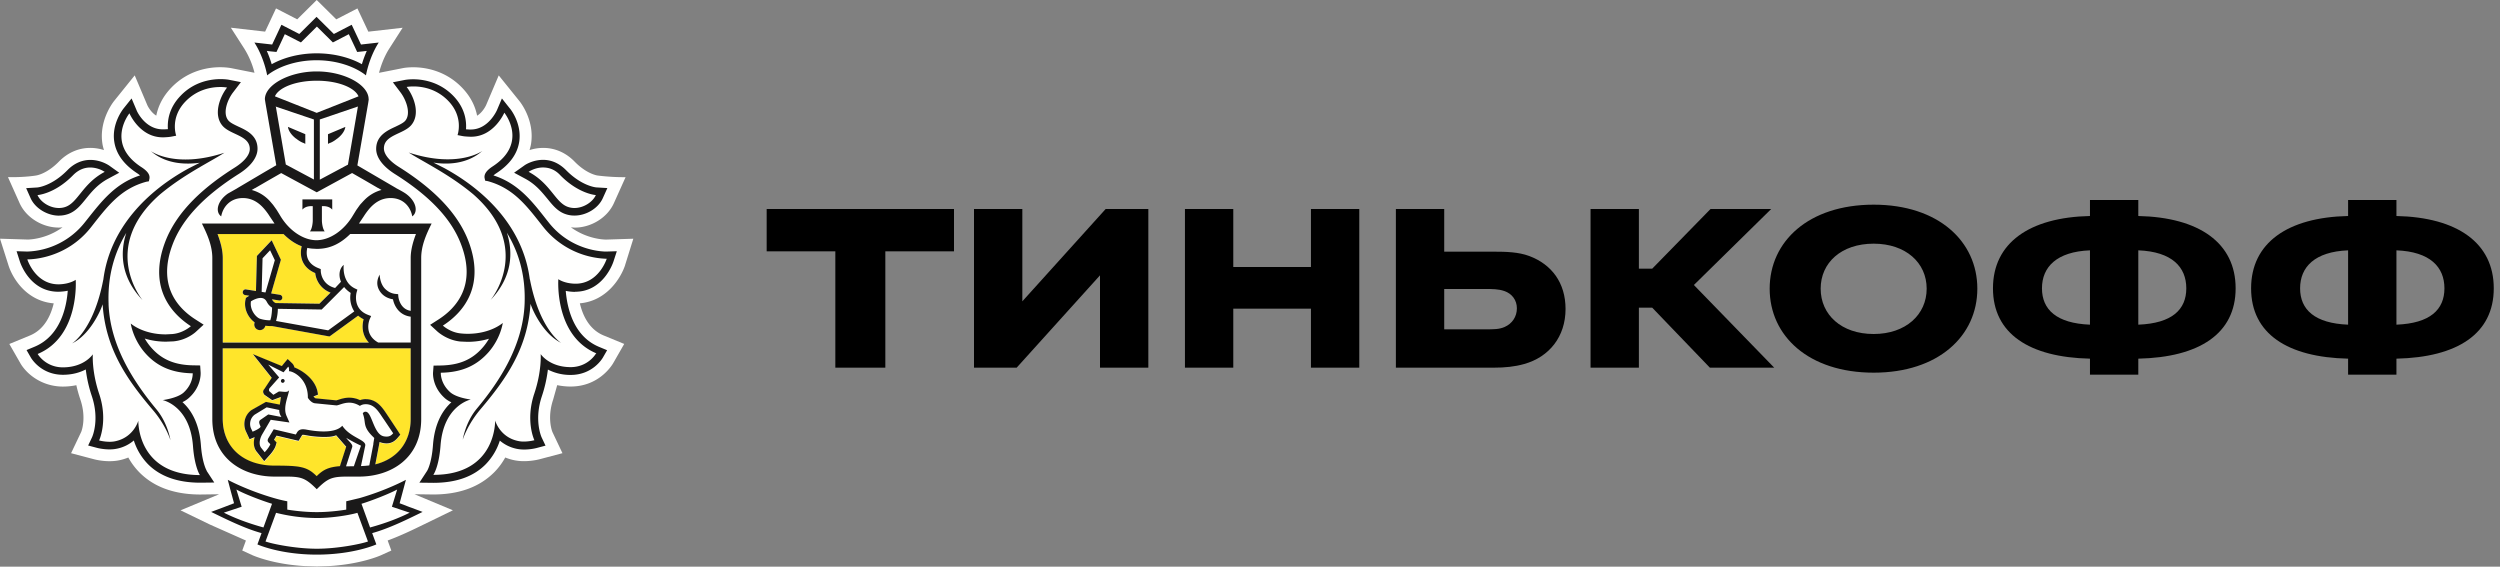
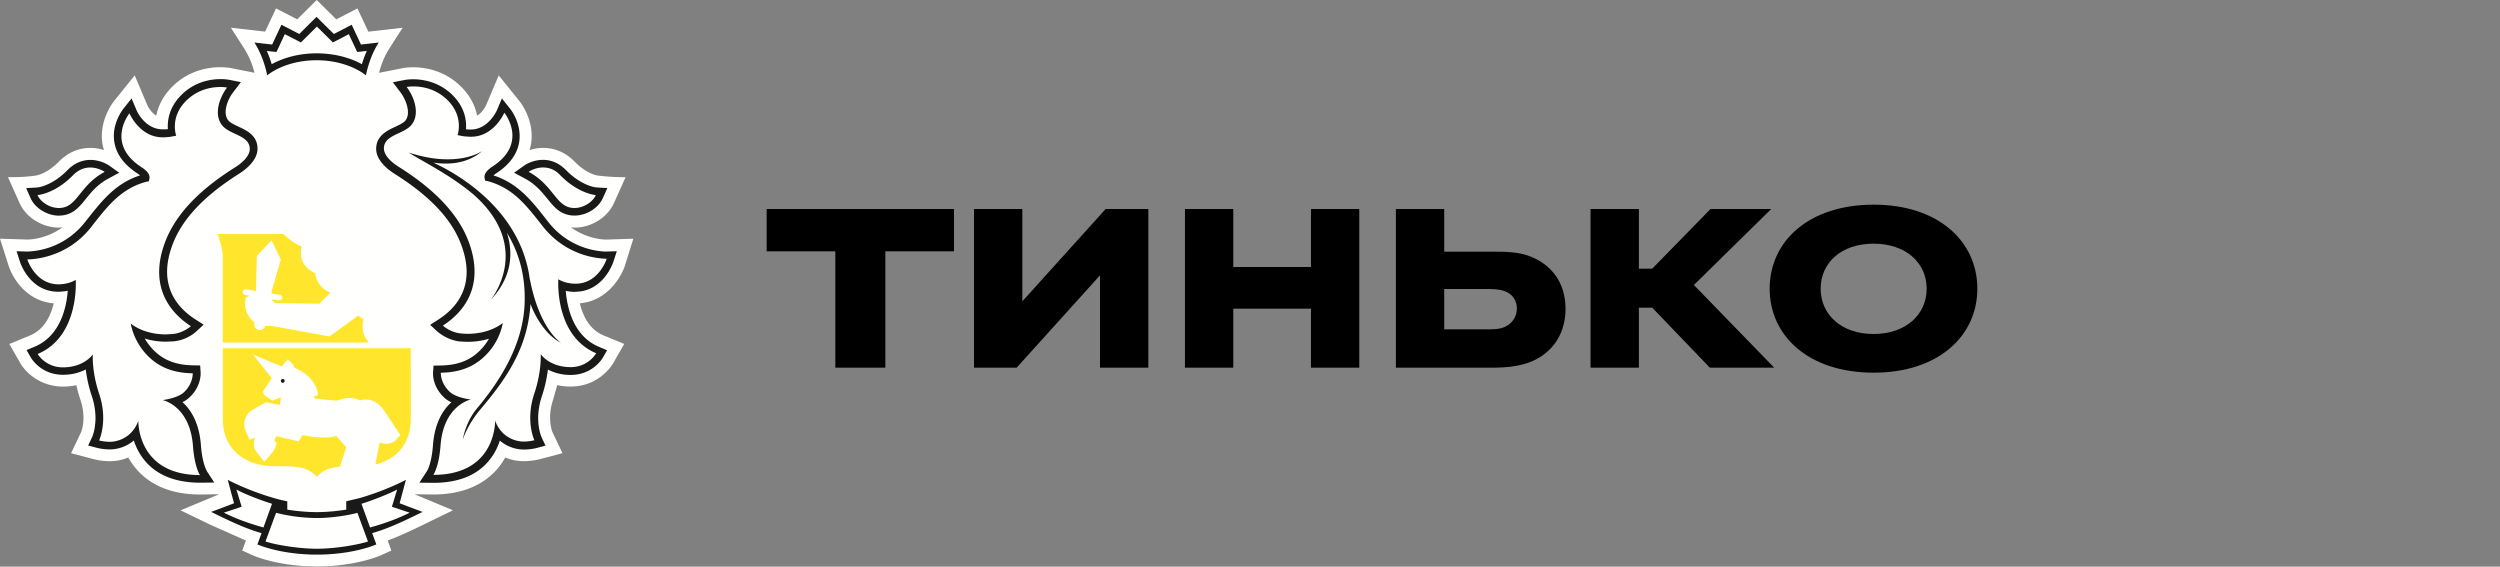
<svg xmlns="http://www.w3.org/2000/svg" xmlns:xlink="http://www.w3.org/1999/xlink" width="150" height="34" viewBox="0 0 150 34" fill="none">
  <rect x="0" y="0" width="150" height="34" fill="#808080" stroke="none" />
  <g fill-rule="evenodd">
    <g fill="#fffffe">
      <path d="M37.507 15.903l.493-1.58-1.632.052c-.138 0-1.14-.03-2.112-.735l.22.017c1 0 1.97-.604 2.357-1.467l.702-1.56c-.88.012-1.685-.1-1.685-.1-.007-.001-.64-.083-1.374-.834-.526-.538-1.177-.822-1.882-.822a2.71 2.71 0 0 0-.822.131c.038-.127.072-.255.093-.387.224-1.46-.713-2.573-.714-2.572l-1.227-1.522-.76 1.788c-.002.006-.195.425-.538.63-.103-.526-.358-1.117-.903-1.682-1.027-1.064-2.276-1.224-2.93-1.224-.303 0-.52.033-.572.042l-1.48.292c.085-.33.268-.9.6-1.43l.817-1.275L22.1 1.9 21.445.506l-1.268.655L19.003 0l-1.17 1.16-1.272-.655-.654 1.393-2.056-.235.82 1.277a5.05 5.05 0 0 1 .599 1.426l-1.413-.28-.048-.008c-.07-.01-.286-.045-.6-.045-.654 0-1.903.16-2.927 1.223-.545.564-.8 1.156-.905 1.682-.34-.202-.532-.615-.532-.615l-.762-1.8L6.845 6.06c-.153.197-.904 1.244-.7 2.56.02.13.055.258.092.385a2.68 2.68 0 0 0-.82-.131c-.705 0-1.356.285-1.883.822-.73.748-1.36.832-1.356.832 0 0-.667.12-1.7.1l.698 1.56c.39.864 1.358 1.467 2.357 1.467.075 0 .147-.01.22-.017-.97.706-1.972.735-2.093.735L0 14.322l.503 1.58c.254.815 1.1 2.165 2.72 2.3-.176.74-.567 1.57-1.425 1.927l-1.238.51.675 1.178c.38.635 1.275 1.378 2.548 1.378.275-.001.54-.03.798-.083.065.3.147.58.244.87.38 1.13.052 1.92.05 1.928l-.61 1.282 1.364.36c.017.005.43.12.945.12.234 0 .458-.024.667-.075.158-.037.31-.086.458-.146.177.317.39.607.64.866.874.9 2.113 1.354 3.682 1.354h.005l1.12-.015-2.314.964 1.757.85 2.166.962-.22.6.605.277c.054.024 1.22.546 3.155.657l.725.022.72-.023c1.923-.114 3.078-.63 3.133-.656l.607-.277-.22-.602c.792-.29 1.578-.674 2.19-.973l1.725-.84-2.307-.963 1.125.015c1.57 0 2.8-.456 3.683-1.355.25-.257.463-.546.64-.865.147.06.3.11.46.147a2.9 2.9 0 0 0 .666.074c.507 0 .924-.113.935-.116l1.37-.363-.597-1.26c-.014-.032-.34-.82.038-1.952l.244-.87a3.92 3.92 0 0 0 .803.083c1.622 0 2.4-1.143 2.55-1.39l.668-1.166-1.237-.51c-.86-.358-1.25-1.187-1.425-1.927 1.6-.14 2.457-1.5 2.72-2.3z" />
-       <path d="M19.003 4.843c-1.3.001-2.294.43-2.507.938l2.507 1 2.508-1c-.212-.507-1.195-.936-2.508-.938zm.027 26.24h-.05a10.25 10.25 0 0 1-2.414-.312l-.634 1.718c.418.15 1.834.435 3.075.435s2.656-.286 3.073-.435l-.633-1.718a10.31 10.31 0 0 1-2.416.312zm4.797-1.7c-.472.267-1.525.67-2.138.856l.514 1.42c.948-.26 1.73-.562 2.376-.887l-1.068-.355.315-1.033zm-9.645 0l.316 1.033-1.07.355c.645.325 1.43.628 2.375.887l.515-1.42c-.6-.186-1.666-.588-2.138-.856zM19.003 3.2c.988 0 1.957.237 2.702.652.068-.228.163-.506.293-.797l-.282.034-.295.03-.125-.27-.377-.797-.687.36-.268.136-.214-.2-.747-.74-.958.95-.267-.136-.7-.36-.372.797-.128.27-.295-.03-.28-.034a6.89 6.89 0 0 1 .293.797c.748-.416 1.716-.652 2.7-.652zm15.085 9.217c.128.044.258.064.388.064.56 0 1.1-.363 1.285-.776 0 0-1.024-.062-2.126-1.183-.35-.363-.722-.472-1.04-.472-.495 0-.866.26-.866.26 1.33.7 1.603 1.85 2.36 2.106zm-30.555.063c.13 0 .26-.02.385-.065.76-.256 1.034-1.395 2.363-2.105 0 0-.372-.262-.864-.262-.32 0-.7.1-1.044.472-1.1 1.12-2.125 1.183-2.125 1.183.184.413.725.776 1.284.776zm30.154 8.115c-1.03-.5-1.68-1.86-1.837-2.345-.17 2.678-1.476 4.535-3 6.324-.8.927-1.068 1.83-1.068 1.83s.153-1.02.837-1.853c1.423-1.712 2.775-3.845 2.876-6.3.07-1.72-.372-3.116-1.06-4.266.386 1.198.33 2.664-.978 4.033 0 0 2.606-3.128-1.038-6.335-1.458-1.22-3.054-1.974-3.875-2.508 2.968.97 4.417-.098 4.417-.098-.947.823-2.174.8-2.936.7l.652.33c2.502 1.36 4.75 3.602 5.134 6.704v-.023c.582 3.046 1.877 3.828 1.877 3.828zm.762-3.55l.066.001c1.395 0 1.867-1.497 1.867-1.497h-.027a5.05 5.05 0 0 1-3.796-1.927c-.964-1.227-1.756-2.306-3.317-2.73l-.154-.027-.033-.157c-.043-.24.12-.463.492-.705 2.156-1.414.7-3.217.7-3.217s-.615 1.442-1.992 1.442c-.033 0-.068-.002-.102-.002-.156-.008-.307-.014-.46-.046l-.254-.05s.393-1.07-.555-2.052c-.714-.74-1.582-.868-2.084-.868-.253 0-.413.032-.413.032.476.623.82 1.658.27 2.296-.475.548-1.635.575-1.635 1.393 0 .346.323.75.903 1.113 1.744 1.1 3.475 2.56 4.195 4.517.9 2.44-.114 4.06-1.56 5a2.04 2.04 0 0 0 1.111.472l.387.02c1.4 0 2.108-.652 2.108-.652s-.12.9-.84 1.74c-.667.772-1.542 1.228-2.878 1.247 0 0-.042.62.55 1.158.38.34 1.252.45 1.252.45s-1.636.332-1.816 2.753c-.098 1.3-.433 1.767-.433 1.767h.03c3.796 0 3.7-3.262 3.7-3.262s.264.966 1.323 1.218a1.58 1.58 0 0 0 .395.047c.34 0 .637-.08.637-.08s-.555-1.172-.005-2.8c.456-1.36.383-2.368.383-2.368s.5.775 1.78.782h.013c1.056 0 1.516-.802 1.516-.802-2.53-1.053-2.28-4.45-2.28-4.45s.328.246.97.27zM9.16 24.573c-1.525-1.8-2.83-3.646-3-6.324-.157.486-.806 1.836-1.835 2.345 0 0 1.294-.782 1.875-3.828v.023c.385-3.102 2.633-5.343 5.136-6.704l.65-.33c-.76.118-1.988.132-2.935-.7 0 0 1.45 1.068 4.416.098-.82.534-2.416 1.288-3.874 2.508-3.645 3.207-1.038 6.336-1.038 6.336-1.3-1.37-1.363-2.835-.978-4.033-.7 1.15-1.132 2.545-1.06 4.266.1 2.465 1.452 4.597 2.872 6.3.687.83.842 1.852.842 1.852s-.28-.9-1.07-1.83zm.6-.6s.874-.1 1.253-.45c.6-.537.548-1.158.548-1.158-1.336-.02-2.2-.475-2.88-1.247-.718-.838-.837-1.74-.837-1.74s.718.652 2.105.652l.388-.02c.658-.054 1.114-.472 1.114-.472-1.448-.93-2.462-2.55-1.563-5 .72-1.956 2.45-3.417 4.196-4.517.58-.362.902-.766.902-1.113 0-.818-1.16-.844-1.633-1.392-.55-.638-.205-1.673.27-2.296 0 0-.158-.032-.413-.032-.5 0-1.37.126-2.083.868-.95.982-.556 2.052-.556 2.052l-.254.05c-.15.032-.304.038-.46.047l-.1.001c-1.38 0-1.992-1.44-1.992-1.44s-1.463 1.803.7 3.217c.37.24.534.466.5.705l-.033.156-.156.028c-1.56.425-2.35 1.504-3.317 2.73a5.01 5.01 0 0 1-3.786 1.938h-.028s.473 1.497 1.868 1.497l.066-.001c.64-.023.97-.27.97-.27s.248 3.397-2.282 4.45c0 0 .46.803 1.516.803h.013c1.27-.008 1.78-.782 1.78-.782s-.074 1.008.38 2.368c.55 1.64-.002 2.8-.002 2.8s.295.08.636.08a1.56 1.56 0 0 0 .394-.047c1.058-.252 1.323-1.218 1.323-1.218s-.097 3.262 3.7 3.262h.027s-.332-.456-.43-1.768c-.18-2.42-1.817-2.753-1.817-2.753zm8.387-12h1.8v.615c-.2-.258-.62-.206-.62-.206v.887s.015.436.168.625H18.6c.155-.2.17-.625.17-.625v-.887s-.408-.053-.62.206v-.615zm-1.95.092l.183.213.04.052.163.228.036.052.183.298c.548.947 1.424 1.513 2.202 1.514s1.654-.567 2.203-1.514l.186-.303.028-.042.17-.237.036-.046.188-.218.03-.03a2.27 2.27 0 0 1 1.047-.625l-.194-.113h-.01l-.77-.448-.792-.454L19 11.536l-.006-.005-.004.005-2.116-1.154-.8.454-.772.448h-.01l-.195.113c.436.12.767.336 1.047.623.012.01.02.024.034.034zm2.133-4.002v.58l-.1-.05c-.005-.004-.168-.04-.452-.266-.468-.364-.478-.7-.478-.7l1.04.438zm.5 2.717V7.168L16.532 6.4l.603 3.5 1.685.9zm.86-2.717l1.04-.438s-.01.336-.48.7c-.283.225-.446.262-.452.266l-.1.05v-.58zm1.193 1.827l.6-3.5-2.287.778v3.602l1.686-.9zm-5.29 9.24c.222.08.493.098.632.098l.02-.064.032-.127c.04-.2.053-.425.056-.57-.093-.06-.226-.162-.3-.318-.085-.18-.206-.263-.383-.263-.23 0-.477.14-.584.204-.084.498.282.95.528 1.04z" />
      <path d="M20.646 17.21L19.3 18.57l-2.63-.04a2.73 2.73 0 0 1-.085.645l-.02.083 3.127.564 1.57-1.14c-.253-.37-.277-.81-.22-1.118-.166-.106-.292-.226-.393-.354z" />
      <path d="M21.003 14.04c-.606.602-1.187.825-1.705.877l-.286.016H19a2.72 2.72 0 0 1-.286-.016 2.12 2.12 0 0 1-.282-.044c-.034.136-.077.418.046.687.1.243.333.424.66.545l.1.043.002.118c0 .035.026.8.86 1.014l.352-.374c-.17-.402-.08-.812.166-1.012-.01.042-.12 1.048.685 1.422l.133.063-.04.14c-.013.042-.28 1.016.693 1.378l.172.065-.077.168c-.017.037-.4.92.5 1.422h1.95V19c-.694-.085-.987-.643-1.063-1.04-.323-.056-.572-.195-.743-.422-.4-.54-.057-1.035-.053-1.062-.001.004 0 .53.324.856.16.156.35.278.64.306l.142.013.012.145c.002.03.08.744.742.855l-.002-3.17c0-.5.143-.985.315-1.44h-3.953zm-5.253 1.454l-.053 2.02.23.035.56-1.937-.284-.596-.452.48zm1.214 7.474c-.065-.002-.113-.058-.1-.123s.058-.112.123-.106.112.06.1.122-.06.113-.124.107zm4.962 1.787c.017 0 .037.002.055.007.35.1.437 1.358 1.048 1.47a.77.77 0 0 0 .164.017c.177 0 .282-.075.396-.2l-.538-.8c-.306-.427-.543-.944-1.112-.944l-.044.002c-.187.01-.303.1-.303.1-.23-.145-.445-.194-.64-.194-.356 0-.634.164-.773.164h-.005l-1.27-.126c-.198-.02-.356-.22-.412-.298l-.022-.034v-.102c-.043-1.04-.847-1.486-1.134-1.493 0 0 .034-.198-.043-.273l-.28.34-.92-.462.656.768-.555.625c-.07.07-.06.167-.032.208l.24.212.305-.185c.015-.01.043-.015.077-.015.084 0 .2.022.324.022s.23-.026.244-.143c-.038.386-.396 1.056-.16 1.584l.174.398-1.123-.162-.526.9c-.162.296-.187.616-.03.8l.197.246s.276-.293.338-.486l-.1-.098c-.075-.083-.07-.157-.025-.246l.33-.548 1.326.313.07-.12c.1-.15.22-.195.362-.195a1.16 1.16 0 0 1 .181.017 5.57 5.57 0 0 0 1.056.114c.444 0 .885-.08 1.12-.344.48.713 1.453.827 1.377 1.2l-.257 1.222.488-.04.244-1.27.052-.325c-.093-.096-.32-.297-.45-.542-.172-.33-.08-.503-.238-.933 0 0 .05-.1.162-.1z" />
      <path d="M15.153 25.9s.44-.18.48-.3l-.06-.147c-.042-.096-.036-.2.045-.256l.474-.33.792.153s-.143-.18-.13-.42L16 24.44l-.713.435c-.306.23-.328.604-.227.826l.095.2zm5.607 2.072l.47-.008.43-1.233a9.54 9.54 0 0 1-.887-.47c.122.182.415.388.357.548l-.372 1.16z" />
    </g>
    <path d="M24.642 20.895H13.367v4.25c0 1.738 1.255 2.826 3.108 2.826 1.547 0 1.955.06 2.53.633.397-.396.725-.544 1.398-.6l.016-.066.355-1.1-.6-.686c-.23.077-.424.1-.748.1a6.32 6.32 0 0 1-1.12-.116.52.52 0 0 0-.117-.014c-.05 0-.053.004-.067.03l-.2.33-.243-.056-1.082-.255-.15.245.022.026.132.145-.058.2c-.08.248-.338.537-.417.617l-.27.3-.247-.312-.185-.233c-.195-.218-.24-.552-.13-.902l-.316.13-.137-.3-.096-.212c-.166-.373-.105-.918.342-1.247l.87-.493.83.163c.02-.08.05-.365.073-.437-.016-.002-.03-.006-.047-.006l-.478.18-.46-.32s-.18-.174-.016-.347l.446-.677-1.13-1.42 1.737.715.116-.143.234-.28.267.254a.52.52 0 0 1 .14.25c.478.187 1.337.738 1.412 1.634l-.268.107v.006c.062.073.112.103.128.106l1.24.122c.032-.005.07-.02.115-.032.155-.053.385-.13.66-.13a1.51 1.51 0 0 1 .647.149c.077-.03.17-.05.28-.058h.06c.664 0 .994.497 1.258.893l.134.197.546.828.137.214-.167.195c-.13.15-.323.325-.655.325a1.2 1.2 0 0 1-.225-.023.95.95 0 0 1-.197-.061l-.035.2-.217 1.136c1.3-.32 2.126-1.303 2.126-2.712l-.002-4.25zm-11.275-.342h8.77c-.438-.453-.43-1.027-.32-1.4-.128-.06-.233-.135-.327-.216l-1.663 1.207-.06.04-3.442-.623h-.07c-.083 0-.203-.003-.336-.02-.037.156-.17.262-.324.262a.27.27 0 0 1-.055-.005.33.33 0 0 1-.28-.39l.013-.074c-.354-.25-.682-.8-.537-1.4l.014-.062.05-.036a1.94 1.94 0 0 1 .155-.096l-.25-.04c-.093-.016-.156-.104-.142-.196s.104-.16.196-.143l.596.094.055-2.1.886-.94.553 1.167-.584 2.022.527.083c.093.015.156.102.142.197-.014.085-.086.142-.17.142-.01 0-.018 0-.027-.001l-.428-.07c.006.013.014.02.02.034a.47.47 0 0 0 .206.191l2.624.042.67-.664a1.42 1.42 0 0 1-.92-1.173c-.36-.154-.6-.385-.748-.685-.168-.37-.1-.744-.063-.925-.35-.128-.718-.36-1.094-.735h-3.952c.17.456.313.95.313 1.44v5.07z" fill="#ffe52b" />
    <g fill="#1a1919">
      <path d="M16.978 22.74c-.064-.006-.117.044-.123.107s.044.12.1.123.117-.043.124-.108-.044-.12-.1-.122zm5.226 8.908l-.515-1.42c.613-.187 1.666-.6 2.14-.856l-.315 1.033 1.067.356c-.645.324-1.428.627-2.375.887zm-3.198 1.276c-1.24 0-2.658-.286-3.076-.435l.634-1.72a10.26 10.26 0 0 0 2.415.312h.05c.794.005 1.887-.158 2.416-.312l.633 1.72c-.417.15-1.834.435-3.072.435zM13.43 30.76l1.07-.356-.316-1.033c.47.267 1.527.67 2.138.856l-.515 1.42c-.944-.26-1.73-.563-2.375-.887zm11.198-.315l-.65-.25.377-1.406s-1.15.626-2.773 1.095l-.808.193v.5s-.867.15-1.744.15h-.05c-.877 0-1.743-.15-1.743-.15v-.5s-.35-.06-.8-.193c-1.622-.47-2.772-1.095-2.772-1.095l.194.733.183.673-.652.25-.723.27c.828.4 1.976.984 3.026 1.272l-.248.678s1.332.608 3.552.613h.03c2.222-.006 3.553-.613 3.553-.613l-.25-.678c1.05-.288 2.2-.87 3.025-1.272l-.72-.27zM16.293 3.088l.295.03.128-.27.372-.797.7.358.267.137.958-.952.96.952.268-.137.687-.358.377.797.125.27.295-.03.282-.034c-.13.3-.225.57-.293.798C20.96 3.436 20 3.2 19.002 3.2s-1.95.237-2.7.653a6.83 6.83 0 0 0-.293-.798l.28.034zm2.7.527c1.322 0 2.38.44 2.965.907 0 0 .173-1.047.766-1.97l-1.065.12-.557-1.186-1.07.553-1.04-1.028-1.035 1.028-1.072-.553-.556 1.186-1.065-.12c.593.924.766 1.97.766 1.97.588-.467 1.643-.907 2.963-.907zm16.757 17.61s-.46.803-1.516.803h-.013c-1.268-.008-1.78-.782-1.78-.782s.073 1.008-.383 2.368c-.55 1.64.005 2.8.005 2.8s-.296.08-.637.08a1.58 1.58 0 0 1-.395-.047c-1.06-.252-1.323-1.218-1.323-1.218s.097 3.262-3.7 3.262H26s.335-.456.433-1.767c.18-2.42 1.816-2.753 1.816-2.753s-.873-.1-1.25-.45c-.592-.538-.55-1.158-.55-1.158 1.335-.02 2.2-.475 2.878-1.247.722-.837.84-1.74.84-1.74s-.718.652-2.107.652c-.122 0-.253-.006-.387-.02-.657-.054-1.1-.472-1.1-.472 1.446-.93 2.46-2.55 1.56-5-.72-1.956-2.452-3.417-4.195-4.517-.58-.362-.903-.766-.903-1.113 0-.817 1.16-.844 1.635-1.392.55-.638.205-1.673-.27-2.296 0 0 .16-.032.413-.032.5 0 1.37.126 2.084.868.947.982.555 2.052.555 2.052l.254.05c.152.032.303.038.46.046l.102.002c1.377 0 1.992-1.442 1.992-1.442s1.463 1.803-.692 3.217c-.37.242-.534.466-.492.705l.034.157.153.027c1.562.424 2.352 1.504 3.318 2.73a5.05 5.05 0 0 0 3.795 1.927h.028s-.473 1.497-1.867 1.497c-.023 0-.043 0-.066-.001-.64-.023-.97-.27-.97-.27s-.25 3.397 2.282 4.45zm-1.246-3.72c1.7 0 2.282-1.742 2.305-1.817l.2-.614-.643.02c-.226 0-2.113-.05-3.45-1.753l-.126-.158c-.872-1.114-1.7-2.184-3.183-2.657a1.51 1.51 0 0 1 .188-.141c.787-.518 1.244-1.147 1.358-1.878.168-1.1-.532-1.975-.562-2l-.476-.6-.297.7c-.02.044-.52 1.164-1.572 1.164h-.078l-.208-.012c.037-.5-.054-1.272-.754-1.998-.842-.873-1.873-1.004-2.413-1.004-.3 0-.48.036-.5.038l-.72.143.443.586c.348.45.663 1.285.3 1.72-.12.14-.366.25-.6.364-.484.223-1.146.535-1.146 1.326 0 .512.397 1.048 1.117 1.504 2.13 1.34 3.442 2.74 4 4.286.878 2.376-.267 3.732-1.38 4.446l-.5.32.437.402c.06.052.592.523 1.382.6l.426.018c.505 0 .936-.08 1.286-.186a3.29 3.29 0 0 1-.364.514c-.635.738-1.417 1.073-2.542 1.092l-.418.007-.032.42c-.004.085-.035.863.7 1.525.113.103.25.187.4.256-.5.45-1.006 1.234-1.104 2.576-.083 1.12-.35 1.535-.353 1.54l-.462.706.835.01c1.38 0 2.435-.38 3.166-1.136a3.59 3.59 0 0 0 .826-1.398 2.24 2.24 0 0 0 .954.48c.153.036.32.056.502.056.4 0 .716-.083.752-.092l.533-.142-.235-.498c-.017-.04-.462-1.04.016-2.466a8.13 8.13 0 0 0 .362-1.6 2.93 2.93 0 0 0 1.366.322c1.32 0 1.9-.987 1.927-1.03l.26-.453-.482-.2c-1.572-.654-1.92-2.4-2-3.36a2.93 2.93 0 0 0 .488.058l.08.002zm-1.92-7.456c.32 0 .7.1 1.04.472 1.102 1.12 2.127 1.183 2.127 1.183-.186.413-.726.776-1.285.776a1.17 1.17 0 0 1-.388-.065c-.758-.256-1.03-1.395-2.36-2.105 0 0 .37-.262.866-.262zm-1.083.667c.638.34 1 .797 1.335 1.2.32.395.624.774 1.1.932.17.058.348.086.53.086.713 0 1.43-.437 1.702-1.043l.274-.607-.662-.04c-.03-.001-.882-.08-1.828-1.047-.4-.398-.86-.606-1.368-.606-.62 0-1.08.3-1.13.342l-.608.43.655.353zm.29 6.05v.023c-.383-3.102-2.632-5.343-5.134-6.704l-.652-.33c.76.12 1.988.133 2.936-.7 0 0-1.45 1.068-4.417.098.82.534 2.417 1.288 3.875 2.508 3.643 3.207 1.037 6.336 1.037 6.336 1.3-1.37 1.364-2.835.978-4.033.7 1.15 1.13 2.545 1.062 4.266-.1 2.465-1.453 4.597-2.876 6.3-.684.83-.836 1.853-.836 1.853s.276-.9 1.067-1.83c1.525-1.8 2.83-3.646 3-6.324.158.486.807 1.836 1.838 2.345 0 0-1.295-.782-1.877-3.828zM12 28.504c-3.797 0-3.7-3.262-3.7-3.262s-.265.966-1.323 1.218c-.127.034-.262.047-.394.047-.34 0-.636-.08-.636-.08s.552-1.17.002-2.8c-.455-1.36-.38-2.368-.38-2.368s-.5.775-1.78.782h-.013c-1.055 0-1.516-.803-1.516-.803 2.53-1.053 2.282-4.45 2.282-4.45s-.33.246-.97.27l-.066.001c-1.396 0-1.868-1.497-1.868-1.497h.028c.258 0 2.33-.06 3.794-1.927.966-1.227 1.757-2.306 3.317-2.73l.156-.028.033-.156c.043-.24-.12-.463-.5-.705-2.155-1.414-.7-3.217-.7-3.217s.612 1.44 1.992 1.44l.1-.001c.155-.008.308-.015.46-.047l.254-.05s-.394-1.07.556-2.052c.714-.74 1.58-.868 2.083-.868a2.29 2.29 0 0 1 .412.032c-.475.623-.82 1.658-.27 2.296.475.548 1.634.575 1.634 1.392 0 .347-.323.75-.902 1.113-1.745 1.1-3.476 2.56-4.196 4.517-.898 2.44.116 4.06 1.563 5 0 0-.455.418-1.114.472l-.388.02c-1.387 0-2.105-.652-2.105-.652s.12.902.837 1.74c.67.772 1.545 1.228 2.88 1.247 0 0 .042.62-.548 1.158-.38.34-1.253.45-1.253.45s1.637.332 1.817 2.753c.098 1.312.43 1.768.43 1.768H12zm.404-.26c-.001-.004-.267-.42-.35-1.54-.1-1.343-.606-2.126-1.106-2.576a1.56 1.56 0 0 0 .39-.256c.735-.662.704-1.44.7-1.525l-.028-.42-.42-.007c-1.12-.018-1.905-.354-2.54-1.092a3.42 3.42 0 0 1-.364-.514 4.37 4.37 0 0 0 1.285.186l.427-.018c.8-.068 1.324-.538 1.383-.6l.437-.402-.5-.32c-1.116-.715-2.257-2.07-1.38-4.446.568-1.545 1.88-2.944 4-4.286.72-.456 1.113-.992 1.113-1.504 0-.8-.66-1.103-1.144-1.326-.236-.113-.482-.225-.6-.364-.375-.435-.06-1.268.3-1.72l.447-.586-.723-.143c-.02-.002-.2-.038-.5-.038-.54 0-1.57.13-2.4 1.004-.7.726-.793 1.5-.757 1.998l-.208.012H9.78C8.7 7.77 8.2 6.65 8.192 6.607l-.297-.7-.48.6c-.027.036-.73.912-.558 2 .113.73.57 1.36 1.358 1.878a1.49 1.49 0 0 1 .188.14C6.918 11 6.1 12.07 5.217 13.182l-.126.158a4.59 4.59 0 0 1-3.452 1.753l-.644-.02.196.614c.023.075.593 1.817 2.304 1.817l.082-.002a2.97 2.97 0 0 0 .488-.058c-.07.95-.42 2.706-1.992 3.36l-.48.2.26.453c.025.04.6 1.03 1.93 1.03.578-.002 1.027-.146 1.363-.32a8.07 8.07 0 0 0 .363 1.599c.478 1.426.033 2.426.016 2.466l-.236.498.534.142c.035.01.364.092.752.092a2.16 2.16 0 0 0 .5-.056 2.23 2.23 0 0 0 .955-.48 3.59 3.59 0 0 0 .825 1.398c.734.756 1.8 1.136 3.167 1.136l.835-.01-.462-.706zm-8.03-17.722c.352-.363.723-.472 1.044-.472a1.65 1.65 0 0 1 .865.262c-1.33.7-1.604 1.85-2.364 2.105-.125.045-.256.063-.385.063-.56 0-1.1-.362-1.284-.775 0 0 1.024-.063 2.125-1.184zm-.84 2.414a1.62 1.62 0 0 0 .53-.085c.477-.16.78-.538 1.1-.933.328-.404.695-.86 1.333-1.2l.656-.353-.6-.43c-.05-.032-.508-.34-1.127-.34-.508 0-.98.208-1.37.606-.947.97-1.796 1.047-1.827 1.048l-.66.04.27.607c.273.605 1 1.043 1.7 1.043z" />
-       <path d="M6.516 18.24c-.07-1.72.37-3.116 1.06-4.266-.385 1.198-.333 2.664.978 4.034 0 0-2.607-3.13 1.038-6.336 1.457-1.22 3.052-1.974 3.873-2.508-2.967.97-4.415-.098-4.415-.098.946.823 2.174.8 2.935.7l-.652.33c-2.503 1.36-4.75 3.602-5.136 6.704v-.023c-.58 3.046-1.875 3.828-1.875 3.828 1.03-.5 1.678-1.86 1.836-2.345.172 2.678 1.476 4.535 3 6.324.8.927 1.07 1.83 1.07 1.83s-.155-1.022-.842-1.853c-1.42-1.712-2.772-3.845-2.872-6.3zm11.63-6.277v.615c.212-.258.62-.206.62-.206v.887s-.014.436-.17.625h.886c-.153-.2-.168-.625-.168-.625v-.887s.4-.053.62.206v-.615h-1.8zm-.38-3.648c.283.225.447.263.452.266l.1.05v-.58l-1.04-.438s.01.336.478.7zm2.473 0c.47-.364.48-.7.48-.7l-1.04.438v.58l.1-.05c.006-.003.17-.04.452-.266zm-1.236-1.543l-2.507-.992c.213-.506 1.196-.936 2.507-.937s2.296.432 2.508.937l-2.508.992zm1.87 3.108l-1.685.9V7.168l2.287-.778-.6 3.5zm1.044.956l.77.448h.01l.194.113a2.27 2.27 0 0 0-1.046.625l-.03.03-.2.218-.036.046-.2.28-.186.303c-.55.947-1.424 1.513-2.203 1.514s-1.654-.567-2.202-1.514l-.183-.298-.036-.052-.163-.228-.04-.052-.183-.213c-.013-.01-.022-.024-.033-.034a2.27 2.27 0 0 0-1.047-.623l.195-.113h.01l.772-.448.792-.454L19 11.536l.004-.005.006.005 2.115-1.154.792.454zm3.04 3.204c-.172.456-.315.95-.315 1.44l.001 3.17c-.66-.1-.74-.824-.742-.855l-.012-.145-.142-.013c-.287-.028-.478-.15-.64-.305-.324-.325-.325-.85-.324-.856-.005.027-.357.52.052 1.06.172.227.422.368.744.423.076.395.37.954 1.063 1.04v1.552h-1.95c-.9-.502-.518-1.384-.5-1.422l.076-.167-.172-.065c-.975-.362-.706-1.336-.693-1.378l.04-.142-.133-.063c-.804-.374-.695-1.38-.685-1.422-.248.2-.336.6-.166 1.013l-.352.374c-.833-.213-.86-.98-.86-1.015l-.002-.118-.1-.042c-.325-.12-.548-.302-.66-.545-.123-.27-.08-.55-.046-.687a2.05 2.05 0 0 0 .281.045l.287.016h.013a2.87 2.87 0 0 0 .286-.016c.52-.052 1.1-.275 1.706-.876h3.954zM22.52 27.856l.218-1.137.035-.2a.96.96 0 0 0 .197.06c.082.016.157.024.225.024.333 0 .527-.175.656-.325l.167-.195-.136-.214-.547-.828-.133-.198c-.265-.396-.595-.893-1.26-.893h-.06a1 1 0 0 0-.28.058 1.51 1.51 0 0 0-.648-.148c-.275 0-.505.076-.66.128l-.115.033-1.24-.122c-.016-.003-.066-.033-.128-.106v-.006l.268-.108c-.076-.896-.934-1.447-1.413-1.634a.49.49 0 0 0-.14-.252l-.267-.253-.234.28-.115.143-1.737-.715 1.13 1.42-.446.677c-.163.173.017.348.017.348l.46.318.477-.178c.016 0 .03.004.047.006-.023.073-.053.358-.073.437l-.83-.163-.87.492c-.448.33-.5.874-.343 1.248l.233.5.305-.126c-.098.345-.054.68.14.897l.185.233.246.312.27-.3c.08-.08.337-.37.416-.616l.06-.2-.132-.145-.022-.026.148-.245 1.082.256.244.056.13-.214.07-.116c.014-.025.017-.03.067-.03a.52.52 0 0 1 .118.013 6.09 6.09 0 0 0 1.119.115c.324 0 .518-.012.75-.1l.6.686-.356 1.1-.016.066c-.674.055-1.002.203-1.398.6-.576-.572-.984-.632-2.53-.632-1.853 0-3.108-1.088-3.108-2.826V20.9H24.64v4.25c0 1.4-.826 2.392-2.126 2.713zm-6.945-2.402l.06.147c-.04.128-.48.3-.48.3l-.095-.2c-.1-.222-.08-.597.227-.826L16 24.44l.757.16c-.014.24.13.42.13.42l-.792-.153-.474.328c-.08.056-.086.16-.045.256zm6.826 1.2l-.243 1.27c-.156.022-.32.034-.5.04l.256-1.22c.076-.363-.897-.476-1.377-1.2-.235.264-.676.343-1.12.343-.405 0-.8-.064-1.056-.114a1.16 1.16 0 0 0-.181-.017c-.142 0-.272.044-.36.194l-.07.12-1.326-.313-.33.547c-.046.1-.05.163.025.246l.1.098c-.06.194-.337.486-.337.486l-.197-.247c-.156-.175-.13-.495.032-.8l.526-.9 1.123.162-.174-.398c-.235-.527.123-1.197.16-1.583-.013.117-.12.143-.244.143-.113 0-.24-.022-.324-.022-.033 0-.06.003-.077.015l-.305.185-.24-.213c-.03-.04-.038-.137.032-.208l.555-.624-.656-.768.92.463.28-.34c.077.076.043.273.043.273.287.007 1.1.452 1.134 1.493l.002.102.022.034c.056.08.214.28.413.297l1.275.126c.14 0 .416-.164.772-.164.194 0 .4.05.64.194 0 0 .116-.092.303-.1.014-.002.03-.002.044-.002.57 0 .806.516 1.112.944l.537.8c-.113.135-.218.2-.396.2-.048 0-.103-.004-.164-.016-.6-.113-.7-1.37-1.048-1.47-.02-.005-.038-.007-.055-.007-.112 0-.16.1-.16.1.16.43.066.602.238.933.128.245.356.447.45.542l-.053.325zm-1.17 1.32l-.47.008.372-1.16c.058-.16-.236-.368-.358-.55a10.17 10.17 0 0 0 .887.47c-.023.038-.43 1.233-.43 1.233zM15.7 17.514l.053-2.018.452-.48.284.595-.56 1.937-.23-.035zm.325.625a.8.8 0 0 0 .3.318 3.67 3.67 0 0 1-.055.57l-.033.127-.02.064a2.01 2.01 0 0 1-.632-.098c-.246-.1-.612-.542-.528-1.04.106-.065.352-.204.583-.204.177 0 .298.084.383.263zm5.236.542l-1.57 1.14-3.127-.563.022-.083c.04-.163.083-.385.085-.646l2.63.042.05-.05 1.297-1.3a1.58 1.58 0 0 0 .393.354 1.53 1.53 0 0 0 .22 1.118zm-4.253-4.64c.376.374.744.607 1.094.735-.045.18-.105.554.063.925.138.3.387.53.748.684a1.42 1.42 0 0 0 .92 1.173l-.67.665-2.623-.04a.47.47 0 0 1-.206-.192c-.005-.014-.014-.02-.02-.034l.428.07c.01.001.018.001.027.001.083 0 .155-.057.168-.143.014-.095-.05-.182-.142-.197l-.526-.083.584-2.02-.553-1.167-.887.94-.055 2.102-.596-.095c-.092-.018-.18.05-.196.143s.05.18.142.197l.25.038-.156.097-.05.035-.014.063c-.145.6.183 1.15.537 1.4l-.013.074a.33.33 0 0 0 .28.39.32.32 0 0 0 .055.005c.154 0 .288-.106.325-.262a3.08 3.08 0 0 0 .335.02h.07l3.44.623.06-.04 1.662-1.208a1.47 1.47 0 0 0 .327.216c-.1.372-.118.946.32 1.4h-8.77v-5.07c0-.5-.143-.985-.313-1.44h3.952zm-.474-7.65l2.3.778v3.602l-1.685-.9-.603-3.5zm5.584-.435c0-.88-1.477-1.67-3.107-1.67H19c-1.63 0-3.107.8-3.107 1.67l.033.216.65 3.743-.654.38-1.692 1h.006l-.557.316c-.644.448-.78 1.102-.407 1.372.092-.533.513-1.1 1.3-1.1.567 0 1 .293 1.35.733a3.48 3.48 0 0 1 .255.357l.294.438h-4.357c.32.645.625 1.328.625 2.07v9.66c0 2.34 1.795 3.455 3.737 3.455 1.5 0 1.703-.07 2.53.758.824-.827 1.027-.758 2.53-.758 1.943 0 3.736-1.116 3.736-3.455v-9.66c0-.742.304-1.426.626-2.07h-4.36l.293-.438a4.09 4.09 0 0 1 .254-.357c.352-.442.783-.733 1.35-.733.787 0 1.207.557 1.3 1.1.374-.27.24-.924-.4-1.372-.173-.12-.554-.316-.554-.316h.006l-2.345-1.37.65-3.743.032-.216z" />
    </g>
  </g>
  <g fill="#000">
    <path d="M50.12 22.06h3v-6.98h4.12v-2.54H46v2.54h4.12v6.98zm16.22-9.52l-5 5.54v-5.54h-2.9v9.52H61l5-5.54v5.54h2.9v-9.52h-2.56zm7.657 5.98h4.66v3.54h2.9v-9.52h-2.9v3.48h-4.66v-3.48h-2.9v9.52h2.9v-3.54zm15.636 3.54c.66 0 1.26-.06 1.82-.22 1.5-.42 2.48-1.64 2.48-3.3 0-1.58-.84-2.68-2.18-3.18-.64-.24-1.4-.26-2.12-.26h-2.98v-2.56h-2.9v9.52h5.88zm-2.98-4.72h2.48c.4 0 .78 0 1.12.12.48.16.76.56.76 1.04 0 .5-.28.92-.74 1.12-.32.14-.64.14-1.14.14h-2.48v-2.42zm11.68 1.12h.8l3.46 3.6h3.86l-4.82-4.96 4.64-4.56h-3.64l-3.5 3.58h-.8v-3.58h-2.9v9.52h2.9v-3.6zm14.087-6.18c-3.9 0-6.24 2.2-6.24 5.04s2.34 5.04 6.24 5.04c3.88 0 6.22-2.2 6.22-5.04s-2.34-5.04-6.22-5.04zm0 7.76c-1.94 0-3.18-1.16-3.18-2.72s1.24-2.7 3.18-2.7c1.92 0 3.18 1.14 3.18 2.7s-1.26 2.72-3.18 2.72z" />
    <use xlink:href="#B" />
    <use xlink:href="#B" x="15.488" />
  </g>
  <defs>
-     <path id="B" d="M128.298 12.96V12h-2.9v.96c-3.64.08-5.82 1.62-5.82 4.34s2.18 4.14 5.82 4.22v.96h2.9v-.96c3.66-.08 5.84-1.5 5.84-4.22s-2.18-4.26-5.84-4.34zm-2.9 6.52c-2-.08-2.88-.9-2.88-2.18s.88-2.2 2.88-2.28v4.46zm2.9 0v-4.46c2.02.08 2.88 1 2.88 2.28s-.86 2.1-2.88 2.18z" />
-   </defs>
+     </defs>
</svg>